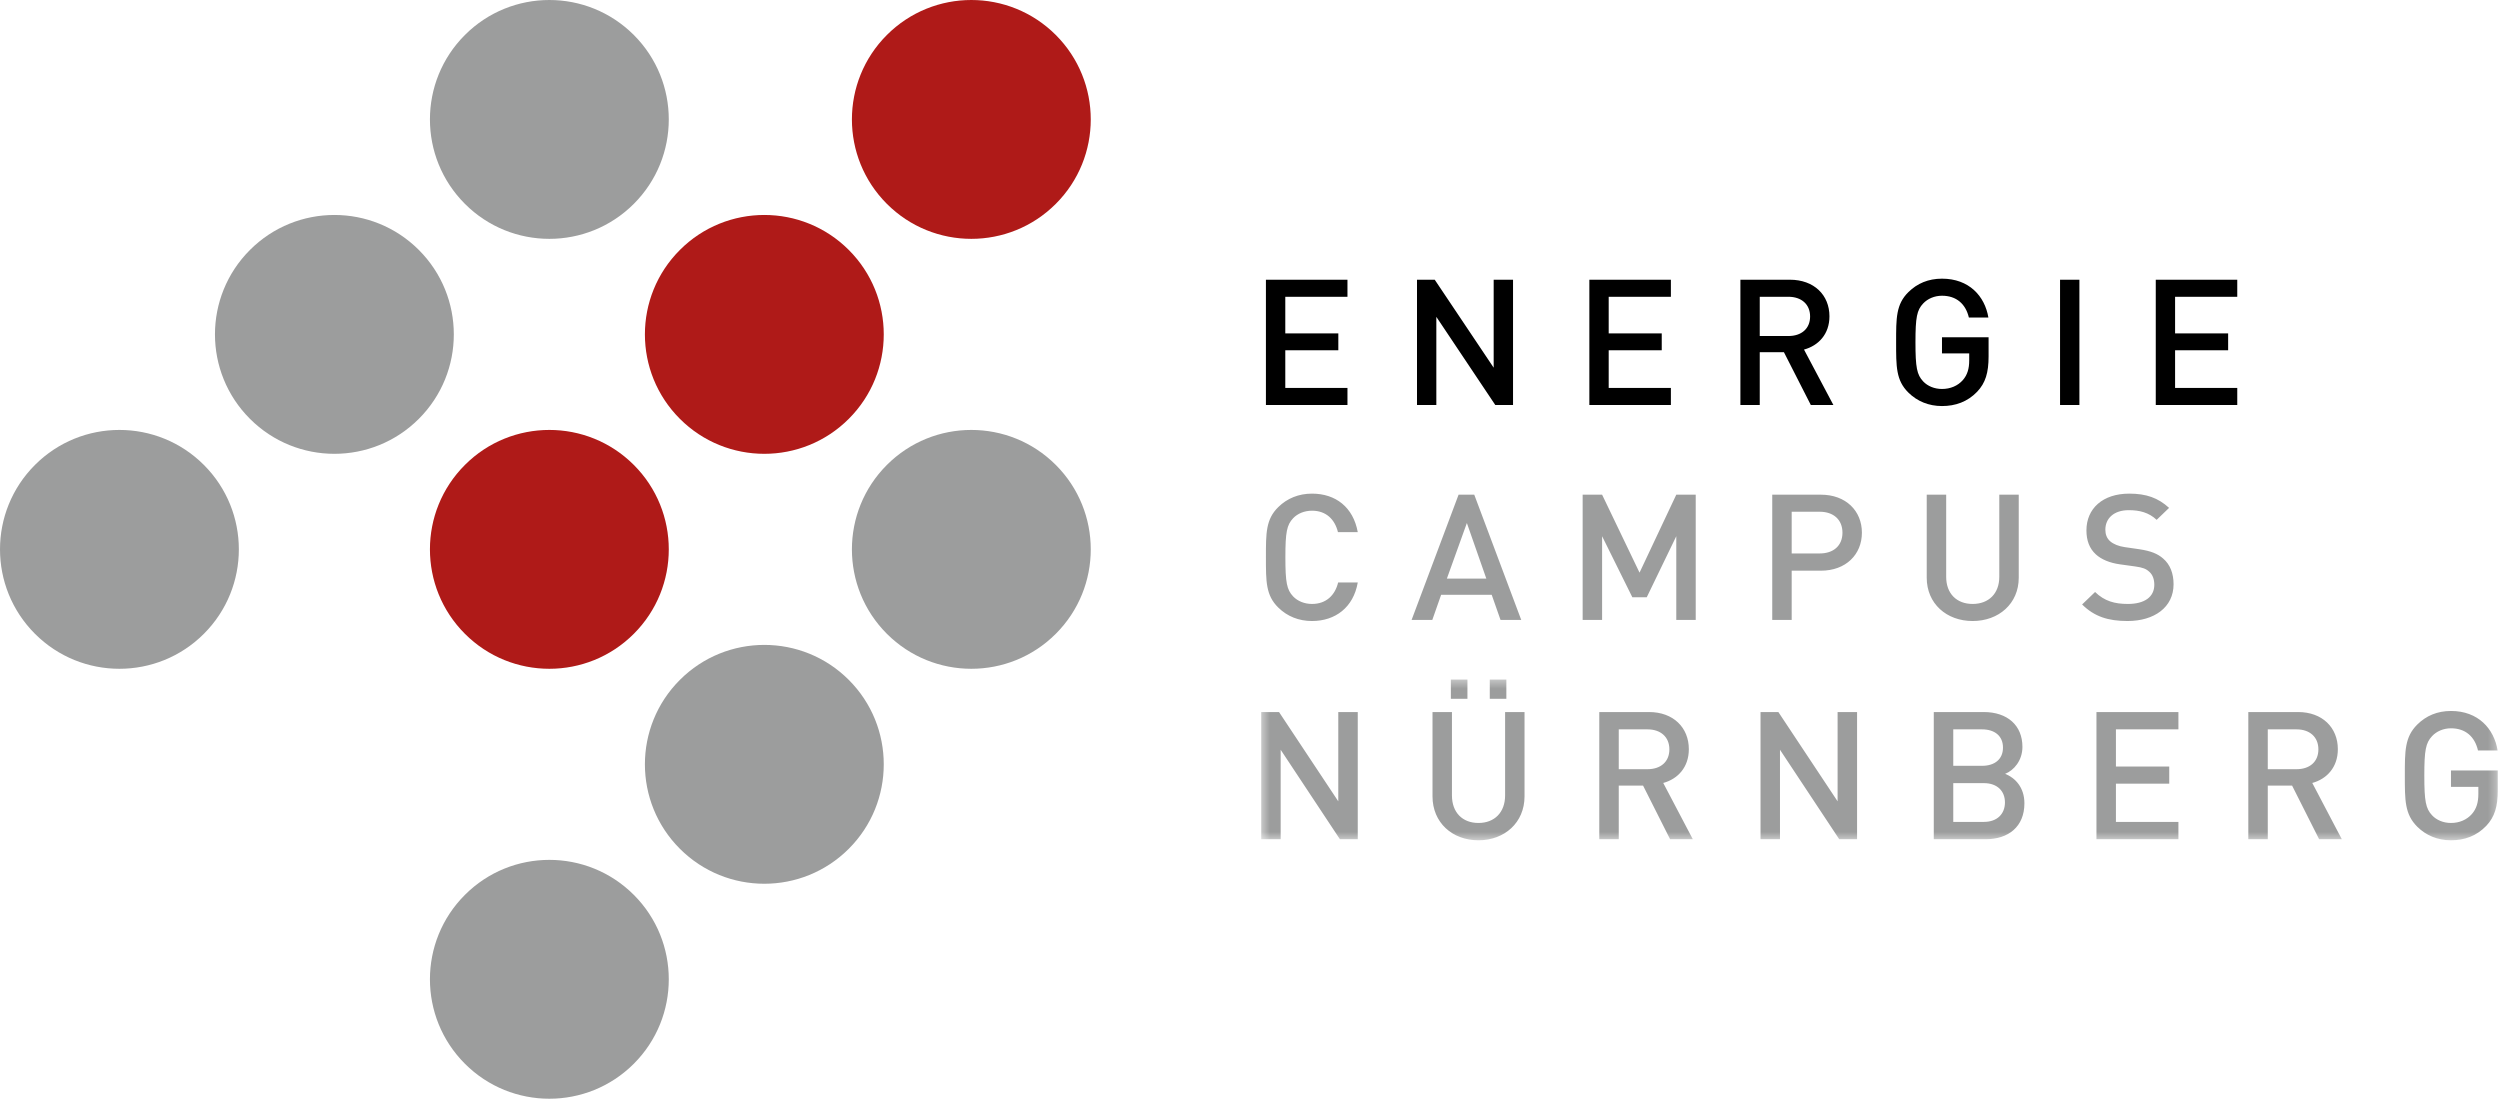
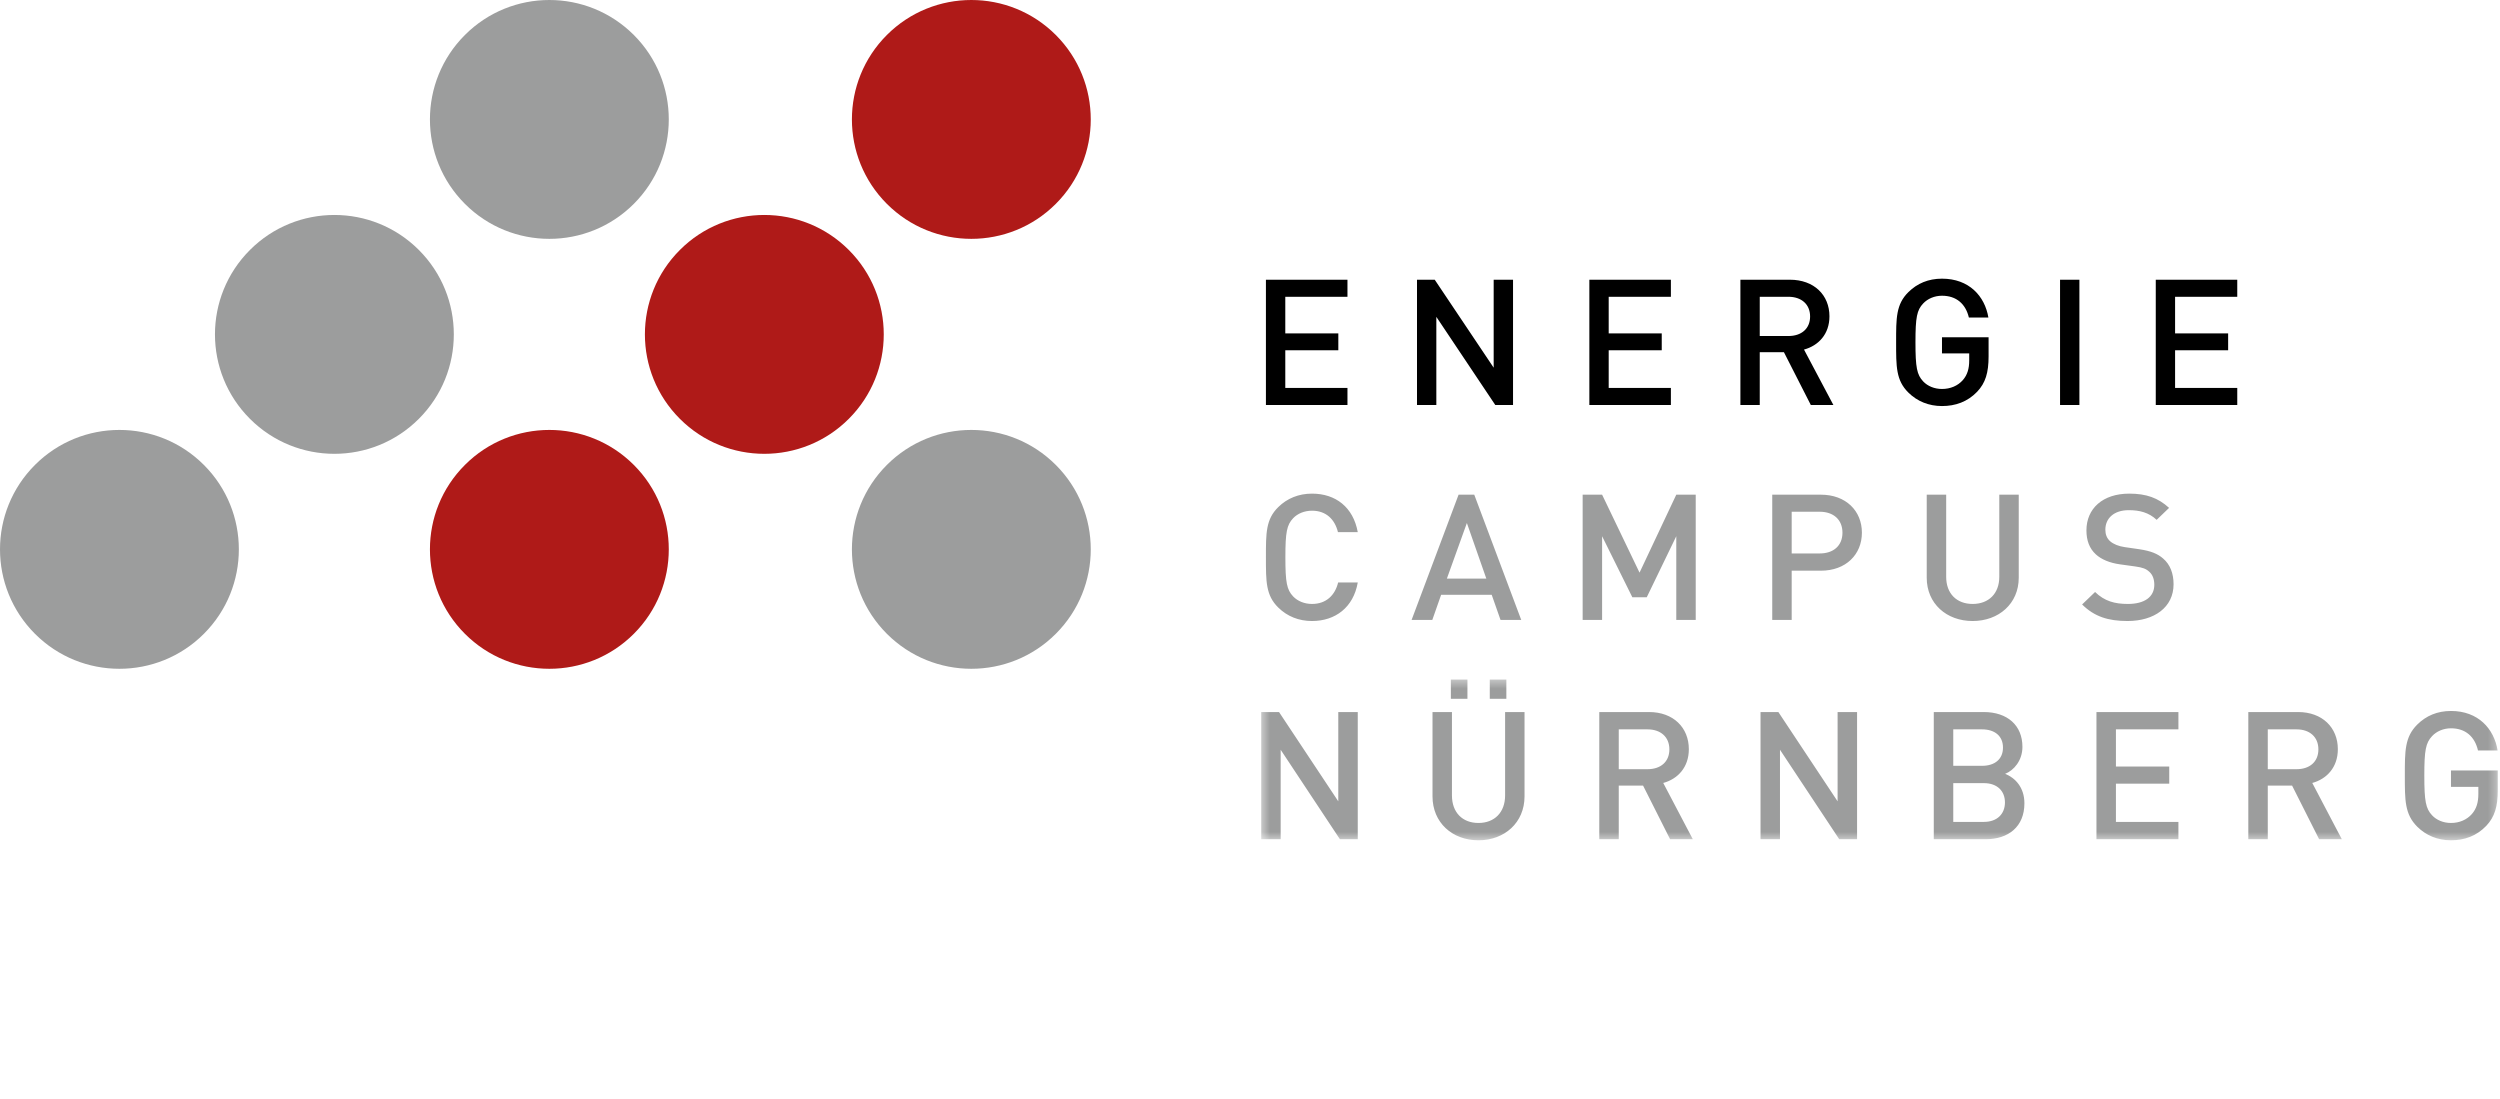
<svg xmlns="http://www.w3.org/2000/svg" xmlns:xlink="http://www.w3.org/1999/xlink" width="314px" height="138px" viewBox="0 0 314 138" version="1.1">
  <title>Logo</title>
  <desc>Created with Sketch.</desc>
  <defs>
    <polygon id="path-1" points="0.407 0.347 155.724 0.347 155.724 20.541 0.407 20.541" />
  </defs>
  <g id="Logo" stroke="none" stroke-width="1" fill="none" fill-rule="evenodd">
    <g>
      <path d="M25.606,79.608 C31.465,73.749 31.465,64.25 25.606,58.394 C19.75,52.535 10.251,52.535 4.392,58.394 C-1.464,64.25 -1.464,73.749 4.392,79.608 C10.251,85.464 19.75,85.464 25.606,79.608" id="Fill-1" fill="#9C9D9D" />
      <path d="M52.607,52.606 C58.464,46.75 58.464,37.25 52.607,31.394 C46.749,25.535 37.251,25.535 31.394,31.394 C25.535,37.25 25.535,46.75 31.394,52.606 C37.251,58.465 46.749,58.465 52.607,52.606" id="Fill-3" fill="#9C9D9D" />
      <path d="M79.607,25.606 C85.464,19.75 85.464,10.251 79.607,4.392 C73.749,-1.464 64.249,-1.464 58.394,4.392 C52.535,10.251 52.535,19.75 58.394,25.606 C64.249,31.465 73.749,31.465 79.607,25.606" id="Fill-5" fill="#9C9D9D" />
      <path d="M79.607,79.608 C85.464,73.749 85.464,64.25 79.607,58.394 C73.749,52.535 64.249,52.535 58.394,58.394 C52.535,64.25 52.535,73.749 58.394,79.608 C64.249,85.464 73.749,85.464 79.607,79.608" id="Fill-7" fill="#AF1A18" />
      <path d="M106.608,52.606 C112.464,46.75 112.464,37.25 106.608,31.394 C100.749,25.535 91.25,25.535 85.394,31.394 C79.535,37.25 79.535,46.75 85.394,52.606 C91.25,58.465 100.749,58.465 106.608,52.606" id="Fill-9" fill="#AF1A18" />
      <path d="M132.607,25.606 C138.464,19.75 138.464,10.251 132.607,4.392 C126.749,-1.464 117.249,-1.464 111.393,4.392 C105.536,10.251 105.536,19.75 111.393,25.606 C117.249,31.465 126.749,31.465 132.607,25.606" id="Fill-11" fill="#AF1A18" />
-       <path d="M79.607,133.608 C85.464,127.749 85.464,118.25 79.607,112.395 C73.749,106.535 64.249,106.535 58.394,112.395 C52.535,118.25 52.535,127.749 58.394,133.608 C64.249,139.464 73.749,139.464 79.607,133.608" id="Fill-13" fill="#9C9D9D" />
-       <path d="M106.608,106.607 C112.464,100.749 112.464,91.249 106.608,85.394 C100.749,79.535 91.25,79.535 85.394,85.394 C79.535,91.249 79.535,100.749 85.394,106.607 C91.25,112.464 100.749,112.464 106.608,106.607" id="Fill-15" fill="#9C9D9D" />
      <path d="M132.607,79.608 C138.464,73.749 138.464,64.25 132.607,58.394 C126.749,52.535 117.249,52.535 111.393,58.394 C105.536,64.25 105.536,73.749 111.393,79.608 C117.249,85.464 126.749,85.464 132.607,79.608" id="Fill-17" fill="#9C9D9D" />
      <path d="M169.241,50.867 L169.241,48.723 L161.433,48.723 L161.433,43.994 L168.094,43.994 L168.094,41.872 L161.433,41.872 L161.433,37.275 L169.241,37.275 L169.241,35.132 L159,35.132 L159,50.867 L169.241,50.867 Z M190.037,50.867 L190.037,35.132 L187.605,35.132 L187.605,46.181 L180.202,35.132 L177.975,35.132 L177.975,50.867 L180.404,50.867 L180.404,39.795 L187.808,50.867 L190.037,50.867 Z M209.864,50.867 L209.864,48.723 L202.052,48.723 L202.052,43.994 L208.715,43.994 L208.715,41.872 L202.052,41.872 L202.052,37.275 L209.864,37.275 L209.864,35.132 L199.623,35.132 L199.623,50.867 L209.864,50.867 Z M230.273,50.867 L226.583,43.906 C228.384,43.419 229.779,41.982 229.779,39.729 C229.779,37.055 227.844,35.132 224.806,35.132 L218.594,35.132 L218.594,50.867 L221.024,50.867 L221.024,44.238 L224.062,44.238 L227.438,50.867 L230.273,50.867 Z M227.349,39.75 C227.349,41.297 226.245,42.204 224.626,42.204 L221.024,42.204 L221.024,37.275 L224.626,37.275 C226.245,37.275 227.349,38.204 227.349,39.75 Z M249.766,44.768 L249.766,42.359 L243.913,42.359 L243.913,44.391 L247.333,44.391 L247.333,45.276 C247.333,46.293 247.108,47.088 246.524,47.751 C245.894,48.458 244.97,48.855 243.913,48.855 C242.969,48.855 242.113,48.501 241.552,47.905 C240.762,47.065 240.582,46.159 240.582,42.999 C240.582,39.839 240.762,38.955 241.552,38.115 C242.113,37.519 242.969,37.144 243.913,37.144 C245.714,37.144 246.883,38.16 247.291,39.884 L249.742,39.884 C249.292,37.187 247.311,35 243.913,35 C242.203,35 240.806,35.597 239.705,36.679 C238.128,38.225 238.153,39.972 238.153,42.999 C238.153,46.026 238.128,47.773 239.705,49.32 C240.806,50.402 242.248,51 243.913,51 C245.602,51 247.108,50.468 248.323,49.21 C249.38,48.105 249.766,46.8 249.766,44.768 Z M258.742,50.867 L261.173,50.867 L261.173,35.132 L258.742,35.132 L258.742,50.867 Z M281,50.867 L281,48.723 L273.191,48.723 L273.191,43.994 L279.854,43.994 L279.854,41.872 L273.191,41.872 L273.191,37.275 L281,37.275 L281,35.132 L270.764,35.132 L270.764,50.867 L281,50.867 Z" id="Fill-19" fill="#000000" />
      <path d="M170.535,73.159 L168.07,73.159 C167.686,74.751 166.577,75.856 164.789,75.856 C163.839,75.856 162.981,75.503 162.415,74.906 C161.624,74.068 161.444,73.159 161.444,69.998 C161.444,66.838 161.624,65.932 162.415,65.092 C162.981,64.497 163.839,64.144 164.789,64.144 C166.577,64.144 167.66,65.249 168.048,66.838 L170.535,66.838 C169.968,63.7 167.752,62 164.789,62 C163.114,62 161.668,62.595 160.563,63.679 C158.978,65.224 159,66.971 159,69.998 C159,73.029 158.978,74.774 160.563,76.32 C161.668,77.405 163.114,78 164.789,78 C167.708,78 169.992,76.3 170.535,73.159 Z M191.069,77.867 L185.167,62.132 L183.198,62.132 L177.295,77.867 L179.896,77.867 L181.005,74.708 L187.359,74.708 L188.468,77.867 L191.069,77.867 Z M186.682,72.672 L181.728,72.672 L184.239,65.691 L186.682,72.672 Z M212.983,77.867 L212.983,62.132 L210.541,62.132 L205.926,71.924 L201.224,62.132 L198.781,62.132 L198.781,77.867 L201.224,77.867 L201.224,67.348 L205.022,75.016 L206.832,75.016 L210.541,67.348 L210.541,77.867 L212.983,77.867 Z M233.855,66.904 C233.855,64.164 231.841,62.132 228.701,62.132 L222.594,62.132 L222.594,77.867 L225.036,77.867 L225.036,71.679 L228.701,71.679 C231.841,71.679 233.855,69.647 233.855,66.904 Z M231.413,66.904 C231.413,68.561 230.26,69.513 228.564,69.513 L225.036,69.513 L225.036,64.275 L228.564,64.275 C230.26,64.275 231.413,65.249 231.413,66.904 Z M253.554,72.564 L253.554,62.132 L251.111,62.132 L251.111,72.452 C251.111,74.551 249.777,75.856 247.763,75.856 C245.752,75.856 244.44,74.551 244.44,72.452 L244.44,62.132 L241.997,62.132 L241.997,72.564 C241.997,75.813 244.486,78 247.763,78 C251.045,78 253.554,75.813 253.554,72.564 Z M273,73.382 C273,72.032 272.574,70.905 271.692,70.153 C271.013,69.558 270.175,69.205 268.683,68.981 L266.851,68.716 C266.103,68.608 265.448,68.341 265.042,67.988 C264.611,67.613 264.432,67.103 264.432,66.529 C264.432,65.137 265.471,64.077 267.373,64.077 C268.727,64.077 269.882,64.364 270.876,65.291 L272.437,63.79 C271.057,62.528 269.565,62 267.439,62 C264.092,62 262.056,63.879 262.056,66.618 C262.056,67.901 262.441,68.893 263.233,69.625 C263.934,70.265 264.974,70.705 266.286,70.884 L268.186,71.147 C269.136,71.28 269.542,71.437 269.948,71.812 C270.38,72.187 270.581,72.764 270.581,73.447 C270.581,74.973 269.362,75.856 267.258,75.856 C265.607,75.856 264.318,75.503 263.142,74.354 L261.513,75.921 C263.052,77.447 264.793,78 267.214,78 C270.581,78 273,76.276 273,73.382 Z" id="Fill-21" fill="#9C9D9D" />
      <g id="Group-25" transform="translate(158, 85)">
        <mask id="mask-2" fill="white">
          <use xlink:href="#path-1" />
        </mask>
        <g id="Clip-24" />
        <path d="M12.534,20.407 L12.534,4.432 L10.088,4.432 L10.088,15.648 L2.646,4.432 L0.407,4.432 L0.407,20.407 L2.851,20.407 L2.851,9.167 L10.293,20.407 L12.534,20.407 Z M29.116,2.772 L31.198,2.772 L31.198,0.347 L29.116,0.347 L29.116,2.772 Z M24.228,2.772 L26.31,2.772 L26.31,0.347 L24.228,0.347 L24.228,2.772 Z M33.481,15.022 L33.481,4.432 L31.041,4.432 L31.041,14.909 C31.041,17.041 29.705,18.365 27.693,18.365 C25.679,18.365 24.365,17.041 24.365,14.909 L24.365,4.432 L21.923,4.432 L21.923,15.022 C21.923,18.321 24.411,20.541 27.693,20.541 C30.971,20.541 33.481,18.321 33.481,15.022 Z M54.616,20.407 L50.903,13.34 C52.714,12.846 54.118,11.387 54.118,9.099 C54.118,6.385 52.171,4.432 49.116,4.432 L42.87,4.432 L42.87,20.407 L45.316,20.407 L45.316,13.674 L48.371,13.674 L51.765,20.407 L54.616,20.407 Z M51.674,9.121 C51.674,10.692 50.565,11.611 48.935,11.611 L45.316,11.611 L45.316,6.608 L48.935,6.608 C50.565,6.608 51.674,7.551 51.674,9.121 Z M75.248,20.407 L75.248,4.432 L72.803,4.432 L72.803,15.648 L65.362,4.432 L63.122,4.432 L63.122,20.407 L65.565,20.407 L65.565,9.167 L73.008,20.407 L75.248,20.407 Z M96.266,15.897 C96.266,13.878 95.09,12.687 93.844,12.193 C94.931,11.77 96.017,10.534 96.017,8.806 C96.017,6.114 94.139,4.432 91.153,4.432 L84.883,4.432 L84.883,20.407 L91.402,20.407 C94.252,20.407 96.266,18.837 96.266,15.897 Z M93.575,8.898 C93.575,10.377 92.511,11.186 90.95,11.186 L87.33,11.186 L87.33,6.608 L90.95,6.608 C92.511,6.608 93.575,7.417 93.575,8.898 Z M93.822,15.786 C93.822,17.199 92.873,18.231 91.175,18.231 L87.33,18.231 L87.33,13.362 L91.175,13.362 C92.873,13.362 93.822,14.371 93.822,15.786 Z M115.609,20.407 L115.609,18.231 L107.761,18.231 L107.761,13.43 L114.457,13.43 L114.457,11.276 L107.761,11.276 L107.761,6.608 L115.609,6.608 L115.609,4.432 L105.315,4.432 L105.315,20.407 L115.609,20.407 Z M136.132,20.407 L132.422,13.34 C134.231,12.846 135.633,11.387 135.633,9.099 C135.633,6.385 133.688,4.432 130.633,4.432 L124.388,4.432 L124.388,20.407 L126.833,20.407 L126.833,13.674 L129.888,13.674 L133.282,20.407 L136.132,20.407 Z M133.19,9.121 C133.19,10.692 132.081,11.611 130.452,11.611 L126.833,11.611 L126.833,6.608 L130.452,6.608 C132.081,6.608 133.19,7.551 133.19,9.121 Z M155.724,14.215 L155.724,11.77 L149.842,11.77 L149.842,13.833 L153.281,13.833 L153.281,14.73 C153.281,15.764 153.055,16.571 152.467,17.243 C151.832,17.962 150.905,18.365 149.842,18.365 C148.891,18.365 148.03,18.006 147.465,17.4 C146.673,16.547 146.494,15.628 146.494,12.42 C146.494,9.211 146.673,8.314 147.465,7.461 C148.03,6.855 148.891,6.474 149.842,6.474 C151.651,6.474 152.828,7.505 153.236,9.257 L155.702,9.257 C155.248,6.518 153.258,4.298 149.842,4.298 C148.122,4.298 146.719,4.904 145.61,6.002 C144.028,7.573 144.048,9.346 144.048,12.42 C144.048,15.493 144.028,17.266 145.61,18.837 C146.719,19.935 148.166,20.541 149.842,20.541 C151.538,20.541 153.055,20.003 154.277,18.723 C155.34,17.603 155.724,16.278 155.724,14.215 Z" id="Fill-23" fill="#9C9D9D" mask="url(#mask-2)" />
      </g>
    </g>
  </g>
  <div id="divScriptsUsed" style="display: none" />
</svg>